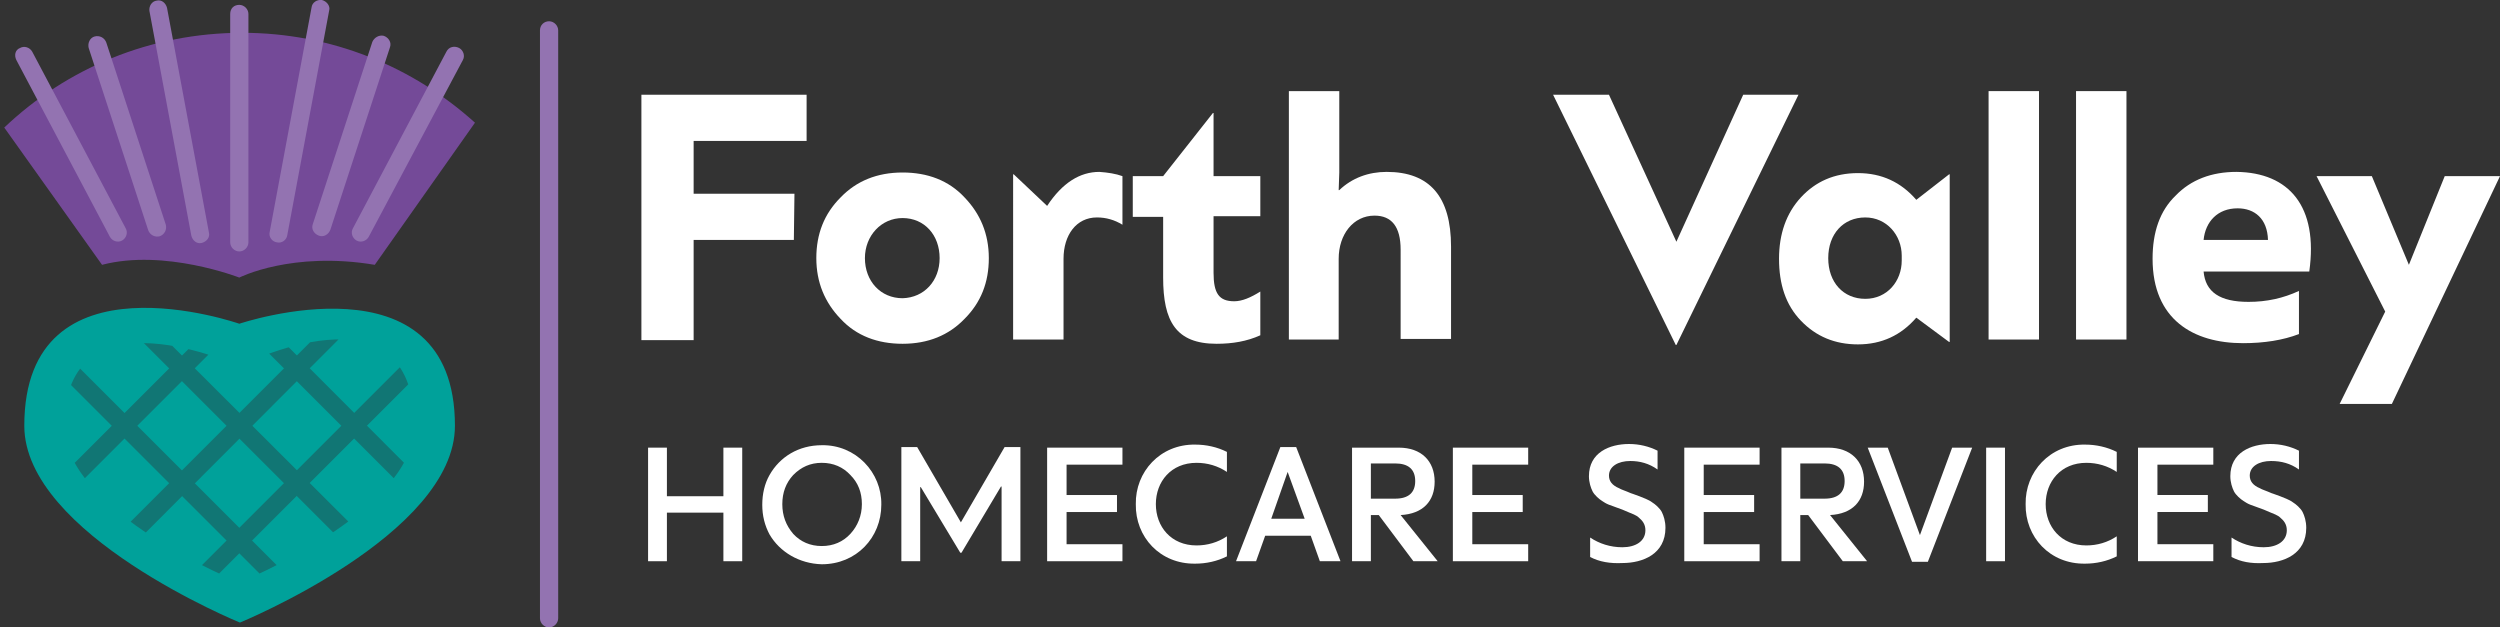
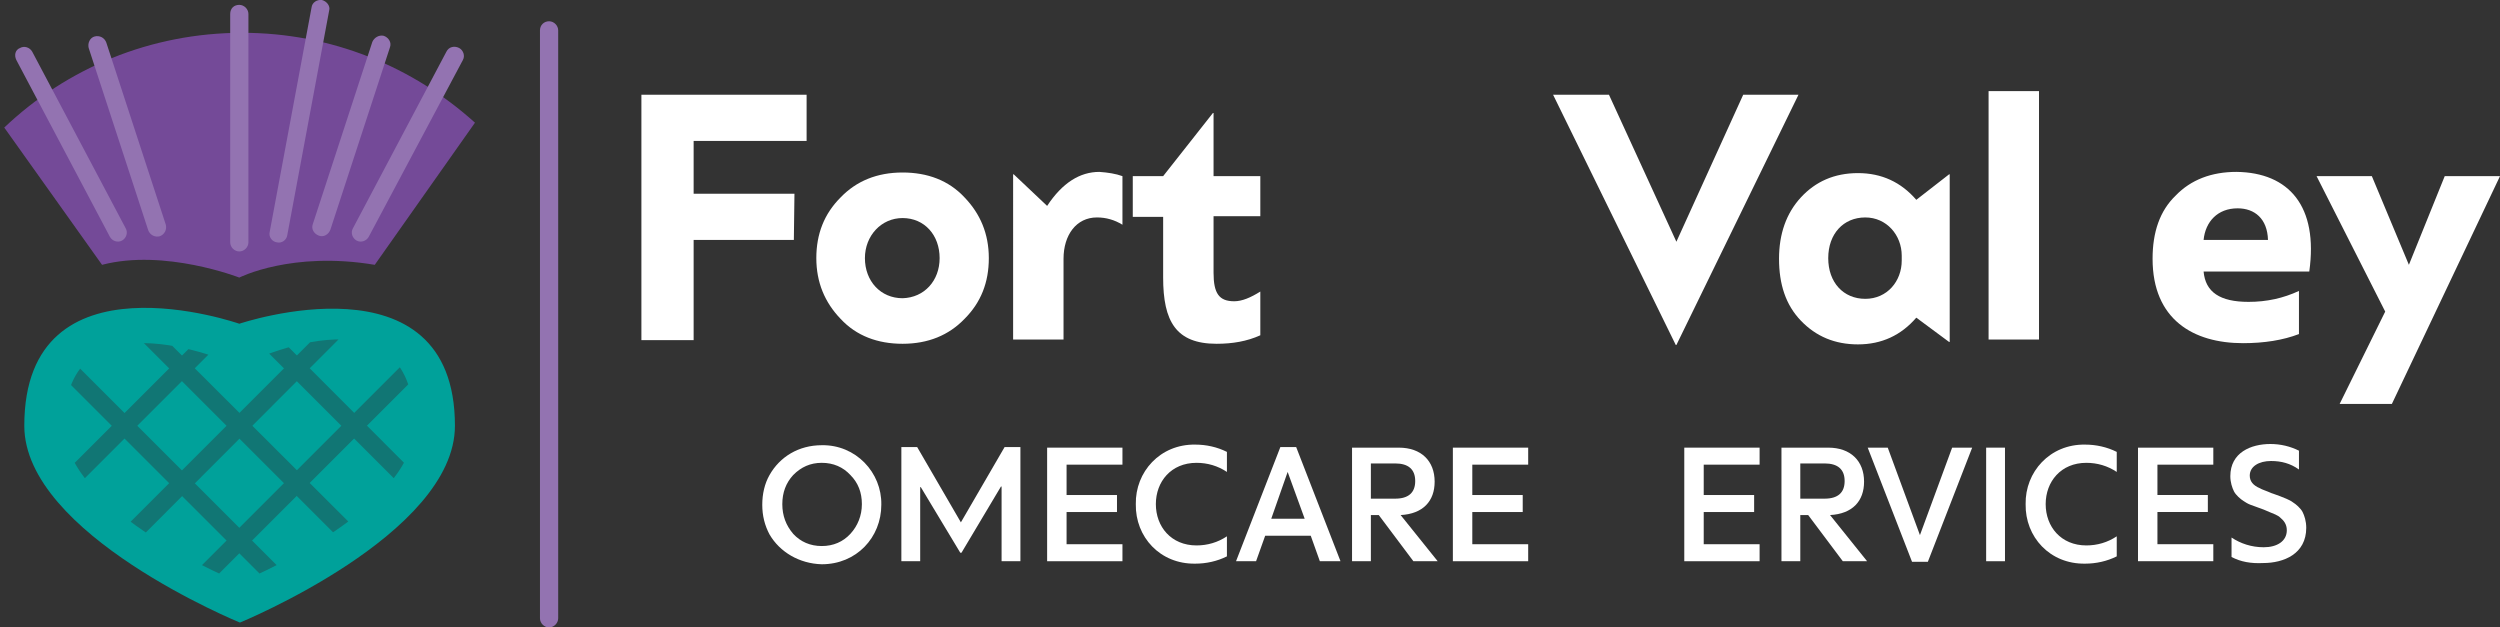
<svg xmlns="http://www.w3.org/2000/svg" xmlns:xlink="http://www.w3.org/1999/xlink" version="1.1" id="Layer_1" x="0px" y="0px" viewBox="0 0 411.6 103.3" style="enable-background:new 0 0 411.6 103.3;" xml:space="preserve">
  <rect x="0" y="0" width="411.6" height="103.3" fill="#333333" stroke="none" />
  <style type="text/css"> .st0{fill:#00A19A;} .st1{clip-path:url(#SVGID_00000049185609599301183720000018333052664974380162_);fill:#117674;} .st2{fill:#744A98;} .st3{fill:#9373B1;} .st4{fill:#FFFFFF;} </style>
  <g>
    <g>
      <path class="st0" d="M74.9,70.1c0,17.9-35.4,32.4-35.4,32.4S4,88,4,70.1c0-29.2,35.4-16.8,35.4-16.8S74.9,41.3,74.9,70.1z" />
      <g>
        <g>
          <defs>
            <path id="SVGID_1_" d="M68.2,70.1c0,14.2-28.8,25.8-28.8,25.8S10.6,84.3,10.6,70.1c0-23.1,28.8-9.8,28.8-9.8 S68.2,45.5,68.2,70.1z" />
          </defs>
          <clipPath id="SVGID_00000178168614410667608570000011841199466083307676_">
            <use xlink:href="#SVGID_1_" style="overflow:visible;" />
          </clipPath>
          <polyline style="clip-path:url(#SVGID_00000178168614410667608570000011841199466083307676_);fill:#117674;" points="14.2,47 67.3,100.1 69.4,97.9 16.3,44.9 " />
          <polyline style="clip-path:url(#SVGID_00000178168614410667608570000011841199466083307676_);fill:#117674;" points="23.6,37.5 76.7,90.6 78.8,88.5 25.8,35.4 " />
          <polyline style="clip-path:url(#SVGID_00000178168614410667608570000011841199466083307676_);fill:#117674;" points="4.7,56.4 57.8,109.5 59.9,107.4 6.8,54.3 " />
          <polyline style="clip-path:url(#SVGID_00000178168614410667608570000011841199466083307676_);fill:#117674;" points="72,54.3 18.9,107.4 21,109.5 74.1,56.4 " />
          <polyline style="clip-path:url(#SVGID_00000178168614410667608570000011841199466083307676_);fill:#117674;" points="53.1,35.4 0,88.5 2.1,90.6 55.2,37.5 " />
          <polyline style="clip-path:url(#SVGID_00000178168614410667608570000011841199466083307676_);fill:#117674;" points="62.5,44.9 9.5,97.9 11.6,100.1 64.6,47 " />
        </g>
      </g>
      <path class="st2" d="M39.9,5.4c-15.2,0-29,5.9-39.2,15.6l16.1,22.6c10.3-2.7,22.6,2.1,22.6,2.1s8.6-4.4,22.3-2.1l16.5-23.4 C68,11,54.6,5.4,39.9,5.4z" />
      <path class="st3" d="M2.7,9.9L18.1,39c0.4,0.7,1.3,1,2,0.6s1-1.3,0.6-2L5.3,8.5c-0.4-0.7-1.3-1-2-0.6C2.5,8.2,2.3,9.1,2.7,9.9" />
      <path class="st3" d="M14.6,7.9l9.8,30c0.3,0.8,1.1,1.2,1.9,1c0.8-0.3,1.2-1.1,1-1.9l-9.8-30c-0.3-0.8-1.1-1.2-1.9-1 C14.8,6.2,14.4,7.1,14.6,7.9" />
-       <path class="st3" d="M24.6,1.8l6.9,37c0.2,0.8,0.9,1.4,1.7,1.2c0.8-0.2,1.4-0.9,1.2-1.7l-6.9-37c-0.2-0.8-0.9-1.4-1.7-1.2 C25,0.2,24.5,1,24.6,1.8" />
      <path class="st3" d="M37.9,2.3v37.6c0,0.8,0.7,1.5,1.5,1.5c0.8,0,1.5-0.7,1.5-1.5V2.3c0-0.8-0.7-1.5-1.5-1.5 C38.5,0.8,37.9,1.4,37.9,2.3" />
      <path class="st3" d="M73.5,8.5L58.1,37.6c-0.4,0.7-0.1,1.6,0.6,2c0.7,0.4,1.6,0.1,2-0.6L76.2,9.9c0.4-0.7,0.1-1.6-0.6-2 C74.8,7.5,73.9,7.7,73.5,8.5" />
      <path class="st3" d="M61.3,6.9l-9.8,30c-0.3,0.8,0.2,1.6,1,1.9c0.8,0.3,1.6-0.2,1.9-1l9.8-30c0.3-0.8-0.2-1.6-1-1.9 C62.4,5.7,61.6,6.2,61.3,6.9" />
      <path class="st3" d="M51.3,1.2l-6.9,37c-0.2,0.8,0.4,1.6,1.2,1.7c0.8,0.2,1.6-0.4,1.7-1.2l6.9-37C54.4,1,53.8,0.2,53,0 C52.2-0.1,51.4,0.4,51.3,1.2" />
    </g>
    <g>
-       <path class="st4" d="M119.1,73.7h3.1v18.7h-3.1v-8h-9.3v8h-3.1V73.7h3.1v8h9.3V73.7z" />
      <path class="st4" d="M126.7,88c-0.8-1.5-1.2-3.1-1.2-4.9s0.4-3.5,1.2-4.9c1.7-3,4.8-4.9,8.6-4.9c5.6-0.1,9.9,4.5,9.8,9.8 c0,5.4-4.1,9.8-9.8,9.8C131.6,92.8,128.4,90.9,126.7,88z M135.3,89.9c1.9,0,3.5-0.7,4.7-2c1.2-1.3,1.9-3,1.9-4.9s-0.6-3.5-1.9-4.8 c-1.2-1.3-2.8-2-4.7-2c-1.9,0-3.4,0.7-4.7,2c-1.2,1.3-1.8,2.9-1.8,4.8s0.6,3.5,1.8,4.9C131.8,89.2,133.4,89.9,135.3,89.9z" />
      <path class="st4" d="M165.4,73.6h2.6v18.8h-3.1V80.1h-0.1L158.3,91h-0.2l-6.5-10.8h-0.1v12.2h-3.1V73.6h2.6l7.2,12.4L165.4,73.6z" />
      <path class="st4" d="M184.8,73.7v2.8h-9.2v5h8.3v2.8h-8.3v5.3h9.2v2.8h-12.4V73.7H184.8z" />
      <path class="st4" d="M187,83c-0.1-5.3,4-9.9,9.8-9.8c1.8,0,3.6,0.4,5.2,1.2v3.3c-1.5-1-3.2-1.5-5-1.5c-4.2,0-6.7,3.1-6.7,6.8 s2.5,6.8,6.7,6.8c1.8,0,3.5-0.5,5-1.5v3.3c-1.6,0.8-3.4,1.2-5.2,1.2C191,92.9,186.9,88.4,187,83z" />
      <path class="st4" d="M217.3,92.4l-1.5-4.2h-7.5l-1.5,4.2h-3.3l7.3-18.8h2.6l7.3,18.8H217.3z M209.3,85.4h5.5l-2.8-7.7L209.3,85.4z " />
      <path class="st4" d="M232.7,92.4l-5.7-7.6h-1.3v7.6h-3.1V73.7h7.7c3.7,0,5.9,2.2,5.9,5.6c0,3.2-1.9,5.3-5.6,5.5l6.1,7.6H232.7z M225.7,76.3v5.8h4c2.2,0,3.3-1,3.3-2.9c0-1.9-1.1-2.9-3.3-2.9H225.7z" />
      <path class="st4" d="M251.6,73.7v2.8h-9.2v5h8.3v2.8h-8.3v5.3h9.2v2.8h-12.4V73.7H251.6z" />
-       <path class="st4" d="M261.8,91.7l0-3.2c1.5,1,3.3,1.6,5.3,1.6c2.2,0,3.8-1,3.8-2.8c0-1-0.5-1.6-1.1-2.1c-0.2-0.2-0.4-0.3-0.8-0.5 c-0.7-0.3-1-0.4-1.9-0.8l-1.1-0.4c-0.2-0.1-0.6-0.2-1.1-0.4c-0.5-0.2-0.8-0.4-1.1-0.6c-0.5-0.3-1.3-1-1.6-1.6 c-0.3-0.6-0.6-1.5-0.6-2.5c0-3.9,3.4-5.3,6.6-5.3c1.7,0,3.3,0.4,4.7,1.1l0,3.1c-1.4-1-2.9-1.4-4.5-1.4c-2,0-3.5,0.9-3.5,2.4 c0,0.9,0.5,1.6,1.7,2.1c0.3,0.2,1,0.4,1.9,0.8l0.3,0.1l1.1,0.4c0.5,0.2,1.6,0.6,2.1,1c0.5,0.3,1.3,1,1.6,1.6 c0.3,0.6,0.6,1.5,0.6,2.6c0,4.3-3.7,5.8-7.1,5.8C265.1,92.8,263.3,92.5,261.8,91.7z" />
      <path class="st4" d="M289.7,73.7v2.8h-9.2v5h8.3v2.8h-8.3v5.3h9.2v2.8h-12.4V73.7H289.7z" />
      <path class="st4" d="M303.4,92.4l-5.7-7.6h-1.3v7.6h-3.1V73.7h7.7c3.7,0,5.9,2.2,5.9,5.6c0,3.2-1.9,5.3-5.6,5.5l6.1,7.6H303.4z M296.4,76.3v5.8h4c2.2,0,3.3-1,3.3-2.9c0-1.9-1.1-2.9-3.3-2.9H296.4z" />
      <path class="st4" d="M321.4,73.7h3.3l-7.3,18.8h-2.6l-7.3-18.8h3.3l5.3,14.4L321.4,73.7z" />
      <path class="st4" d="M330.1,73.7v18.7h-3.1V73.7H330.1z" />
      <path class="st4" d="M333.5,83c-0.1-5.3,4-9.9,9.8-9.8c1.8,0,3.6,0.4,5.2,1.2v3.3c-1.5-1-3.2-1.5-5-1.5c-4.2,0-6.7,3.1-6.7,6.8 s2.5,6.8,6.7,6.8c1.8,0,3.5-0.5,5-1.5v3.3c-1.6,0.8-3.4,1.2-5.2,1.2C337.5,92.9,333.4,88.4,333.5,83z" />
      <path class="st4" d="M364.4,73.7v2.8h-9.2v5h8.3v2.8h-8.3v5.3h9.2v2.8H352V73.7H364.4z" />
      <path class="st4" d="M367.4,91.7l0-3.2c1.5,1,3.3,1.6,5.3,1.6c2.2,0,3.8-1,3.8-2.8c0-1-0.5-1.6-1.1-2.1c-0.2-0.2-0.4-0.3-0.8-0.5 c-0.7-0.3-1-0.4-1.9-0.8l-1.1-0.4c-0.2-0.1-0.6-0.2-1.1-0.4c-0.5-0.2-0.8-0.4-1.1-0.6c-0.5-0.3-1.3-1-1.6-1.6 c-0.3-0.6-0.6-1.5-0.6-2.5c0-3.9,3.4-5.3,6.6-5.3c1.7,0,3.3,0.4,4.7,1.1l0,3.1c-1.4-1-2.9-1.4-4.6-1.4c-2,0-3.5,0.9-3.5,2.4 c0,0.9,0.5,1.6,1.7,2.1c0.3,0.2,1,0.4,1.9,0.8l0.3,0.1l1.1,0.4c0.5,0.2,1.6,0.6,2.1,1c0.5,0.3,1.3,1,1.6,1.6 c0.3,0.6,0.6,1.5,0.6,2.6c0,4.3-3.7,5.8-7.1,5.8C370.6,92.8,368.9,92.5,367.4,91.7z" />
    </g>
    <path class="st3" d="M88.9,5v96.8c0,0.8,0.7,1.5,1.5,1.5c0.8,0,1.5-0.7,1.5-1.5V5c0-0.8-0.7-1.5-1.5-1.5C89.6,3.5,88.9,4.1,88.9,5" />
    <g>
      <path class="st4" d="M105.6,55.9V15.6h27.2v7.6h-18.6v8.7h16.6l-0.1,7.6h-16.5v16.5H105.6z" />
      <path class="st4" d="M148.6,56.6c-4.1,0-7.6-1.3-10.2-4.1c-2.6-2.7-4-6-4-10c0-4,1.3-7.3,4-10c2.6-2.7,6-4.1,10.2-4.1 c4.1,0,7.6,1.3,10.2,4.1c2.6,2.7,4,6,4,10c0,4-1.3,7.3-4,10C156.2,55.2,152.8,56.6,148.6,56.6z M154.7,42.5c0-3.8-2.5-6.6-6.1-6.6 c-3.5,0-6.2,2.9-6.2,6.6c0,3.8,2.6,6.6,6.2,6.6C152.2,49,154.7,46.2,154.7,42.5z" />
      <path class="st4" d="M184.8,29v8c-1.3-0.8-2.7-1.2-4.2-1.2c-3.4,0-5.5,2.9-5.5,6.8v13.3h-8.3V28.7h0.1l5.5,5.2 c2.5-3.8,5.4-5.6,8.6-5.6C182.4,28.4,183.7,28.6,184.8,29z" />
      <path class="st4" d="M207.5,35.6h-7.7v9.3c0,3.4,0.9,4.7,3.4,4.7c1.3,0,2.7-0.6,4.3-1.6v7.2c-2.2,1-4.6,1.4-7.2,1.4 c-6.7,0-8.8-3.7-8.8-10.9v-10h-5V29h5l8.2-10.4h0.1V29h7.7V35.6z" />
-       <path class="st4" d="M212.2,55.9V15h8.3v13.4l-0.1,2.9h0.1c2.1-2,4.8-3,7.8-3c7.1,0,10.6,4.1,10.6,12.3v15.2h-8.3V41.1 c0-3.8-1.5-5.6-4.3-5.6c-3.5,0-5.9,3.1-5.9,7.1v13.3H212.2z" />
      <path class="st4" d="M287,15.6h9.1L276,56.8h-0.1l-20.2-41.2h9.2l11.1,24.2L287,15.6z" />
      <path class="st4" d="M320.9,28.7h0.1v27.6h-0.1l-5.4-4c-2.5,2.9-5.7,4.4-9.6,4.4c-3.8,0-6.9-1.3-9.4-3.9s-3.6-6-3.6-10.2 c0-4.1,1.2-7.5,3.6-10.1s5.5-4,9.4-4c3.9,0,7.1,1.5,9.6,4.4L320.9,28.7z M313.1,42.1c0-3.4-2.5-6.3-6-6.3c-3.6,0-6.1,2.7-6.1,6.7 c0,4,2.5,6.7,6.1,6.7c3.6,0,6-2.9,6-6.3V42.1z" />
      <path class="st4" d="M335.7,15v40.9h-8.3V15H335.7z" />
-       <path class="st4" d="M350.1,15v40.9h-8.3V15H350.1z" />
      <path class="st4" d="M380.2,44.7h-17.4c0.3,3.4,2.7,5,7.4,5c3,0,5.7-0.6,8.3-1.8v7.1c-2.6,1-5.7,1.5-9.2,1.5 c-8.2,0-14.9-3.9-14.9-13.9c0-4.4,1.2-7.9,3.8-10.4c2.5-2.6,5.9-3.9,10-3.9C376.9,28.4,381.7,34,380.2,44.7z M362.8,39.5h10.6 c-0.1-3.5-2.2-5.2-5-5.2C365.1,34.3,363.1,36.5,362.8,39.5z" />
      <path class="st4" d="M402.5,29h9.1l-17.8,37.5h-8.6l7.5-15.2L381.4,29h9.1l6.1,14.6L402.5,29z" />
    </g>
  </g>
</svg>